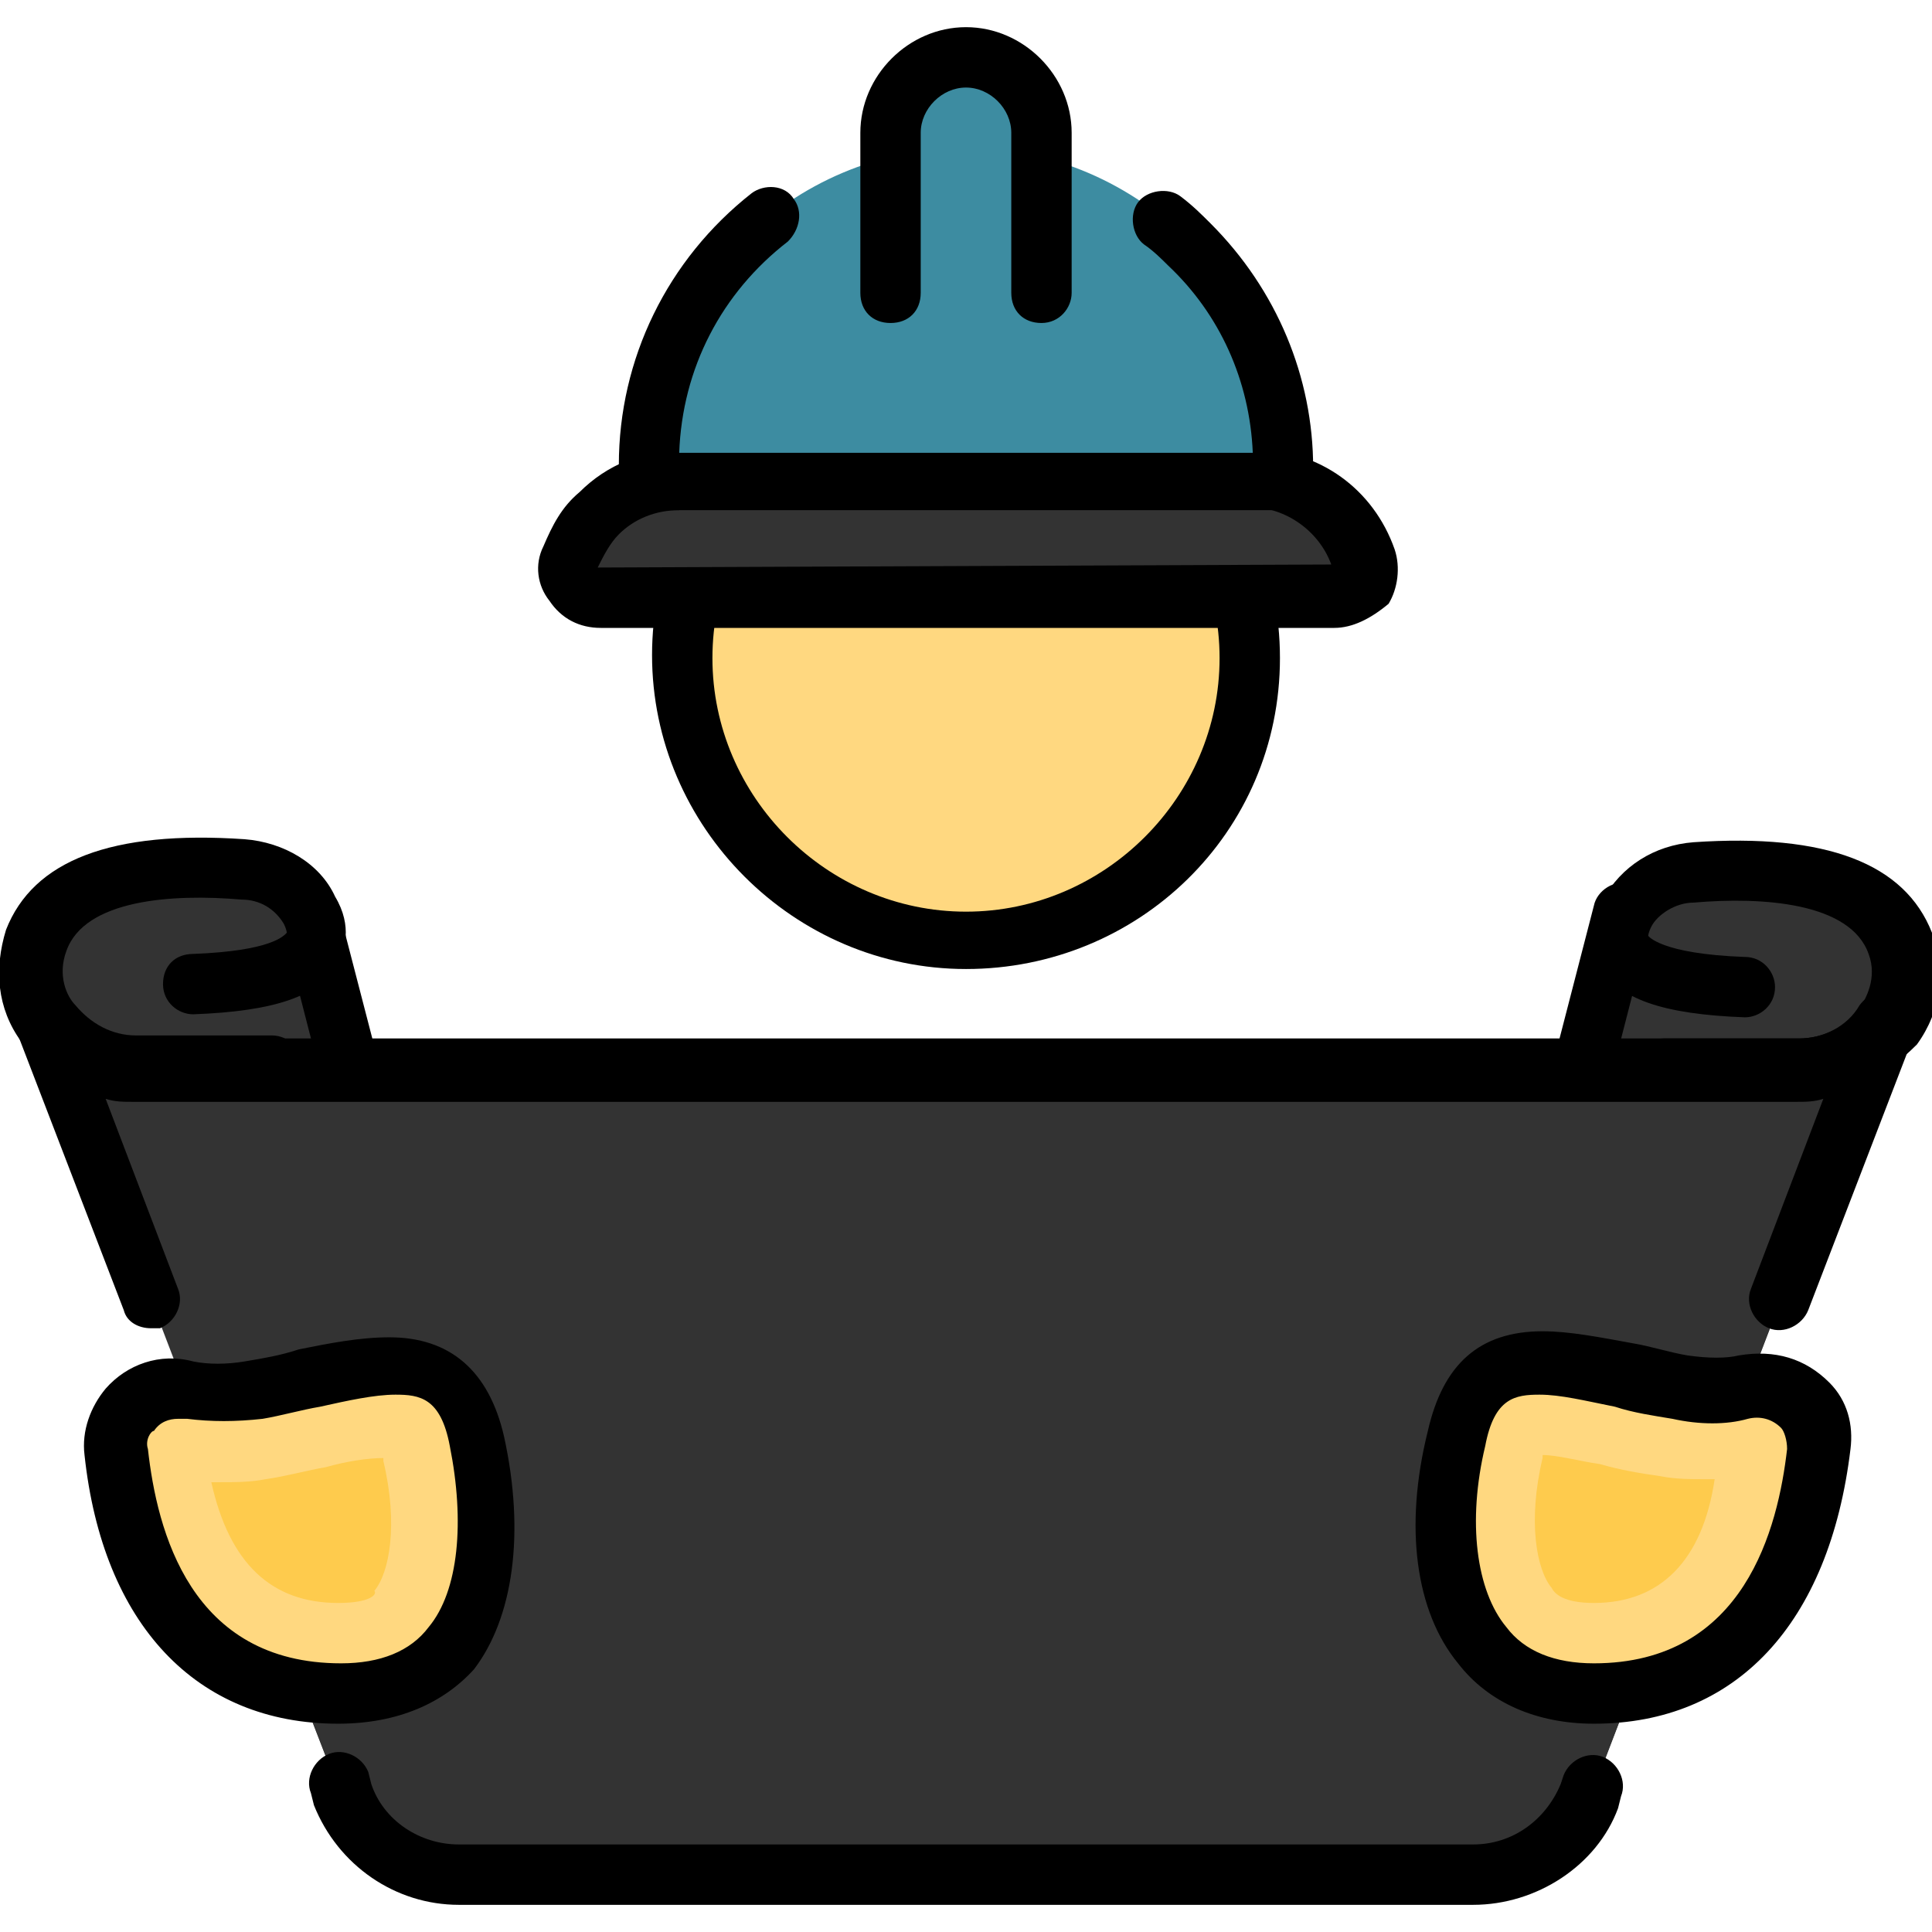
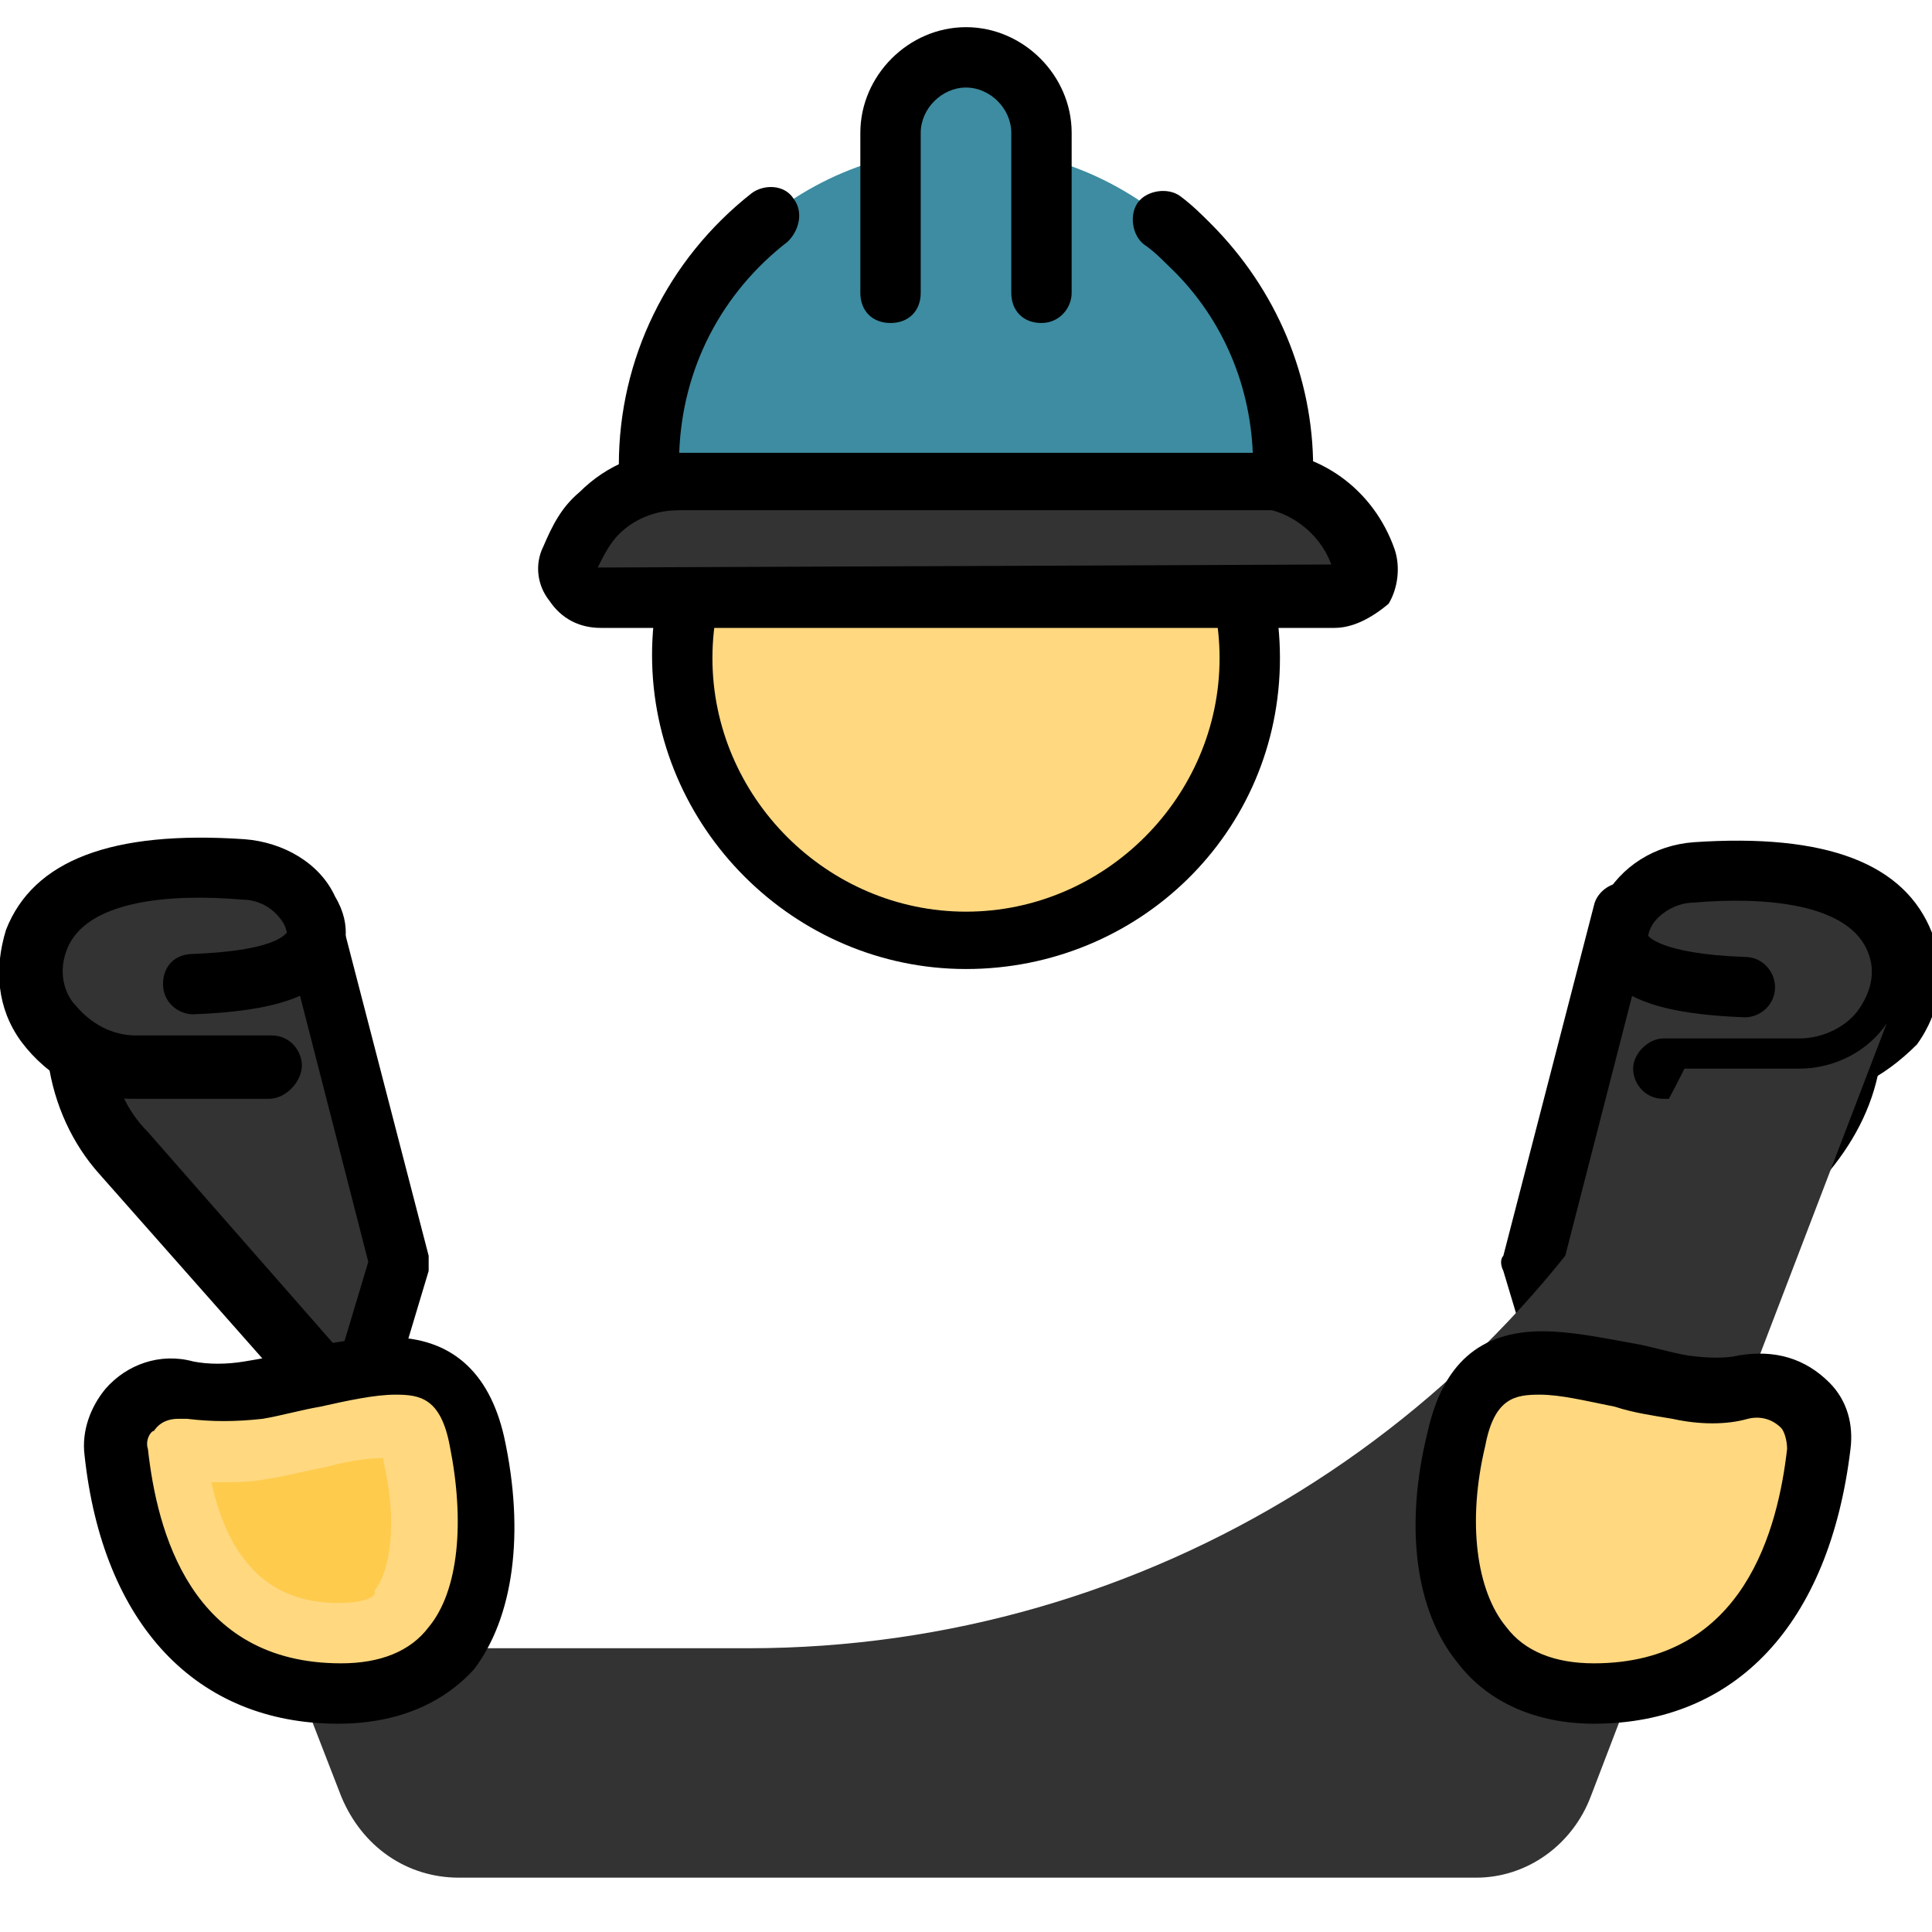
<svg xmlns="http://www.w3.org/2000/svg" version="1.1" width="512" height="512" x="0" y="0" viewBox="0 0 64 64" style="enable-background:new 0 0 512 512" xml:space="preserve" class="">
  <g>
    <path fill="#333333" d="m10.3 30.2.2.8 2.8 10.8-1.5 5-7.6-8.6c-.8-.9-1.3-2-1.4-3.1" opacity="1" data-original="#e3ecff" class="" />
    <path fill="#000000" d="M11.7 47.8c-.3 0-.6-.1-.8-.3l-7.6-8.6c-.9-1-1.5-2.3-1.7-3.7 0-.6.4-1.1 1-1.2.5-.1 1.1.3 1.1.9.1 1 .5 1.9 1.2 2.6l6.4 7.3.9-3-2.9-11.3c-.1-.5.2-1.1.7-1.2s1.1.2 1.2.7l.2.8 2.8 10.8v.5l-1.5 5c-.1.3-.4.6-.7.7h-.3z" opacity="1" data-original="#2a3c65" class="" />
    <path fill="#333333" d="M6.3 32.6c4.3-.2 4.4-1.4 3.9-2.4-.4-.8-1.2-1.3-2.2-1.3-4.5-.4-6.3.9-6.8 2.4-.8 2.1.9 4.2 3.2 4.2h4.5" opacity="1" data-original="#e3ecff" class="" />
    <path fill="#000000" d="M8.9 36.4H4.4c-1.5 0-2.8-.7-3.7-1.9-.8-1.1-.9-2.4-.5-3.7.9-2.3 3.5-3.3 7.9-3 1.3.1 2.5.8 3 1.9.6 1 .3 1.8.1 2.2-.6 1.1-2.1 1.6-4.8 1.7-.5 0-1-.4-1-1s.4-1 1-1c2.6-.1 3-.6 3.1-.7 0 0 0-.1-.1-.3-.3-.5-.8-.8-1.4-.8-2.3-.2-5.2 0-5.8 1.7-.3.8 0 1.5.3 1.8.5.6 1.2 1 2 1H9c.6 0 1 .5 1 1s-.5 1.1-1.1 1.1z" opacity="1" data-original="#2a3c65" class="" />
    <path fill="#333333" d="m53.7 30.2-.2.8-2.8 10.8 1.5 5 7.6-8.6c.8-.9 1.3-2 1.4-3.1" opacity="1" data-original="#e3ecff" class="" />
    <path fill="#000000" d="M52.3 47.8h-.2c-.4-.1-.6-.3-.8-.7l-1.5-5c-.1-.2-.1-.4 0-.5l3-11.6c.1-.5.7-.9 1.2-.7.5.1.9.7.7 1.2l-.2.8-2.7 10.5.9 3 6.4-7.3c.7-.7 1.1-1.6 1.2-2.6.1-.5.6-.9 1.1-.9.5.1.9.6.9 1.1-.2 1.4-.8 2.6-1.7 3.7L53 47.4c-.2.2-.4.4-.7.4z" opacity="1" data-original="#2a3c65" class="" />
    <path fill="#333333" d="M57.7 32.6c-4.3-.2-4.5-1.4-3.9-2.4.4-.8 1.3-1.3 2.2-1.4 4.5-.4 6.3.9 6.8 2.4.8 2.1-.9 4.2-3.2 4.2h-4.5" opacity="1" data-original="#e3ecff" class="" />
    <path fill="#000000" d="M59.6 36.4h-4.5c-.6 0-1-.5-1-1s.5-1 1-1h4.5c.8 0 1.6-.4 2-1 .2-.3.6-1 .3-1.8-.6-1.7-3.5-1.9-5.8-1.7-.6 0-1.2.4-1.4.8-.1.2-.1.3-.1.3s.4.6 3.2.7c.6 0 1 .5 1 1 0 .6-.5 1-1 1-2.7-.1-4.2-.6-4.8-1.7-.2-.4-.5-1.2.1-2.2.6-1.1 1.7-1.8 3-1.9 4.4-.3 7 .7 7.9 3 .5 1.2.3 2.6-.5 3.7-1.1 1.1-2.4 1.8-3.9 1.8z" opacity="1" data-original="#2a3c65" class="" />
-     <path fill="#333333" d="m62.5 33.9-9.8 25.6c-.6 1.6-2.1 2.7-3.8 2.7H15.2c-1.7 0-3.2-1-3.9-2.7L1.5 33.9c.6.9 1.7 1.5 2.9 1.5h55.2c1.2 0 2.3-.6 2.9-1.5z" opacity="1" data-original="#c7d9f9" class="" />
    <path fill="#333333" d="m62.5 33.9-9.8 25.6c-.6 1.6-2.1 2.7-3.8 2.7H15.2c-1.7 0-3.2-1-3.9-2.7l-1.9-4.9h15.4c13.2 0 25.2-7.5 31-19.2h3.8c1.2 0 2.3-.6 2.9-1.5z" opacity="1" data-original="#b0cdf7" class="" />
-     <path fill="#000000" d="M5 44c-.4 0-.8-.2-.9-.6L.6 34.3c-.2-.5 0-1 .5-1.3.5-.2 1-.1 1.3.3.4.7 1.2 1.1 2 1.1h55.2c.8 0 1.6-.4 2-1.1.3-.4.8-.6 1.3-.3.5.2.7.8.5 1.3l-3.5 9.1c-.2.5-.8.8-1.3.6s-.8-.8-.6-1.3l2.4-6.3c-.3.1-.6.1-.9.1H4.4c-.3 0-.6 0-.9-.1l2.4 6.3c.2.5-.1 1.1-.6 1.3H5zM48.8 63.1H15.2c-2.1 0-4-1.3-4.8-3.3l-.1-.4c-.2-.5.1-1.1.6-1.3s1.1.1 1.3.6l.1.4c.4 1.2 1.6 2 2.9 2h33.6c1.3 0 2.4-.8 2.9-2l.1-.3c.2-.5.8-.8 1.3-.6s.8.8.6 1.3l-.1.4c-.7 1.9-2.7 3.2-4.8 3.2z" opacity="1" data-original="#2a3c65" class="" />
    <path fill="#ffd880" d="M11.3 56.1c-5.3 0-7.1-4.5-7.4-8-.2-1.4 1.1-2.4 2.5-2.1.6.1 1.3.1 2.1 0 3.3-.5 6.5-2.2 7.4 1.7.8 3.9.1 8.4-4.6 8.4z" opacity="1" data-original="#ffd880" class="" />
    <path fill="#fecb4d" d="M11.2 53.1c-2.2 0-3.6-1.3-4.2-4h.3c.5 0 1 0 1.5-.1.7-.1 1.4-.3 2-.4.7-.2 1.4-.3 1.9-.3v.1c.5 2.1.2 3.7-.3 4.3.1.1-.1.4-1.2.4z" opacity="1" data-original="#fecb4d" />
    <path fill="#ffd880" d="M52.7 56.1c5.3 0 7-4.5 7.4-8 .1-1.4-1.2-2.4-2.5-2.1-.6.1-1.3.1-2.1 0-3.3-.5-6.5-2.2-7.4 1.7-.8 3.9-.1 8.4 4.6 8.4z" opacity="1" data-original="#ffd880" class="" />
-     <path fill="#fecb4d" d="M52.8 53.1c-1 0-1.3-.3-1.4-.5-.5-.6-.8-2.2-.3-4.3v-.1c.5 0 1.2.2 1.9.3.7.2 1.3.3 2 .4.5.1 1 .1 1.5.1h.3c-.4 2.7-1.8 4.1-4 4.1z" opacity="1" data-original="#fecb4d" />
    <path fill="#000000" d="M11.2 57.1c-4.7 0-7.8-3.3-8.4-8.9-.1-.8.2-1.6.7-2.2.7-.8 1.8-1.2 2.9-.9.5.1 1.1.1 1.7 0s1.2-.2 1.8-.4c1-.2 2-.4 3-.4 2 0 3.3 1.1 3.8 3.3.7 3.2.3 6-1 7.7-1 1.1-2.5 1.8-4.5 1.8zM5.9 47c-.3 0-.6.1-.8.4-.1 0-.3.3-.2.6.3 2.7 1.4 7.1 6.4 7.1v1-1c1.3 0 2.3-.4 2.9-1.2 1-1.2 1.2-3.5.7-6-.3-1.6-1-1.7-1.8-1.7-.7 0-1.6.2-2.5.4-.6.1-1.3.3-1.9.4-.9.1-1.7.1-2.5 0h-.3zM52.8 57.1c-1.9 0-3.5-.7-4.5-2-1.4-1.7-1.8-4.5-1-7.7.5-2.2 1.7-3.3 3.8-3.3.9 0 1.9.2 3 .4.6.1 1.2.3 1.8.4.7.1 1.3.1 1.7 0 1.2-.2 2.2.1 3 .9.6.6.8 1.4.7 2.2-.7 5.8-3.8 9.1-8.5 9.1zM51 46.2c-.8 0-1.5.1-1.8 1.7-.6 2.5-.3 4.8.7 6 .6.8 1.6 1.2 2.9 1.2v1-1c5 0 6.1-4.5 6.4-7.1 0-.3-.1-.6-.2-.7-.3-.3-.7-.4-1.1-.3-.7.2-1.6.2-2.5 0-.6-.1-1.3-.2-1.9-.4-1-.2-1.8-.4-2.5-.4z" opacity="1" data-original="#2a3c65" class="" />
    <circle cx="32" cy="21.8" r="9.4" fill="#ffd880" opacity="1" data-original="#ffd880" class="" />
    <path fill="#000000" d="M32 32.1c-5.7 0-10.4-4.7-10.4-10.4S26.3 11.4 32 11.4 42.4 16 42.4 21.8 37.7 32.1 32 32.1zm0-18.7c-4.6 0-8.4 3.8-8.4 8.4s3.8 8.4 8.4 8.4 8.4-3.8 8.4-8.4-3.8-8.4-8.4-8.4z" opacity="1" data-original="#2a3c65" class="" />
    <path fill="#333333" d="M44.2 19.8H19.9c-.7 0-1.2-.7-1-1.3.2-.5.5-1 .9-1.5.7-.7 1.7-1.1 2.7-1.1h18.9c1.7 0 3.1 1.1 3.7 2.6.2.6-.3 1.3-.9 1.3z" opacity="1" data-original="#c7d9f9" class="" />
    <path fill="#000000" d="M44.2 20.8H19.9c-.7 0-1.3-.3-1.7-.9-.4-.5-.5-1.2-.2-1.8.3-.7.6-1.3 1.2-1.8.9-.9 2.1-1.4 3.5-1.4h18.9c2.1 0 3.9 1.3 4.6 3.3.2.6.1 1.3-.2 1.8-.6.5-1.2.8-1.8.8zm-21.7-3.9c-.8 0-1.5.3-2 .8-.3.3-.5.7-.7 1.1l24.3-.1c-.4-1.1-1.5-1.9-2.7-1.9H22.5z" opacity="1" data-original="#2a3c65" class="" />
    <path fill="#3d8ca1" d="M42.5 15.4v.5h-21v-.5c0-5.8 4.7-10.5 10.5-10.5 2.9 0 5.5 1.2 7.4 3.1s3.1 4.5 3.1 7.4z" opacity="1" data-original="#ff5892" class="" />
    <path fill="#000000" d="M42.5 16.9h-21c-.6 0-1-.4-1-1v-.5c0-3.5 1.6-6.8 4.4-9 .4-.3 1.1-.3 1.4.2.3.4.2 1-.2 1.4-2.2 1.7-3.5 4.2-3.6 7h19c-.1-2.4-1.1-4.6-2.8-6.2-.2-.2-.5-.5-.8-.7-.4-.3-.5-1-.2-1.4s1-.5 1.4-.2.7.6 1 .9c2.2 2.2 3.4 5.1 3.4 8.1v.5c0 .5-.4.9-1 .9z" opacity="1" data-original="#2a3c65" class="" />
    <path fill="#3d8ca1" d="M29.5 9.6V4.4c0-1.4 1.1-2.5 2.5-2.5s2.5 1.1 2.5 2.5v5.3" opacity="1" data-original="#ff5892" class="" />
    <path fill="#000000" d="M34.5 10.7c-.6 0-1-.4-1-1V4.4c0-.8-.7-1.5-1.5-1.5s-1.5.7-1.5 1.5v5.3c0 .6-.4 1-1 1s-1-.4-1-1V4.4c0-1.9 1.6-3.5 3.5-3.5s3.5 1.6 3.5 3.5v5.3c0 .5-.4 1-1 1z" opacity="1" data-original="#2a3c65" class="" />
  </g>
</svg>